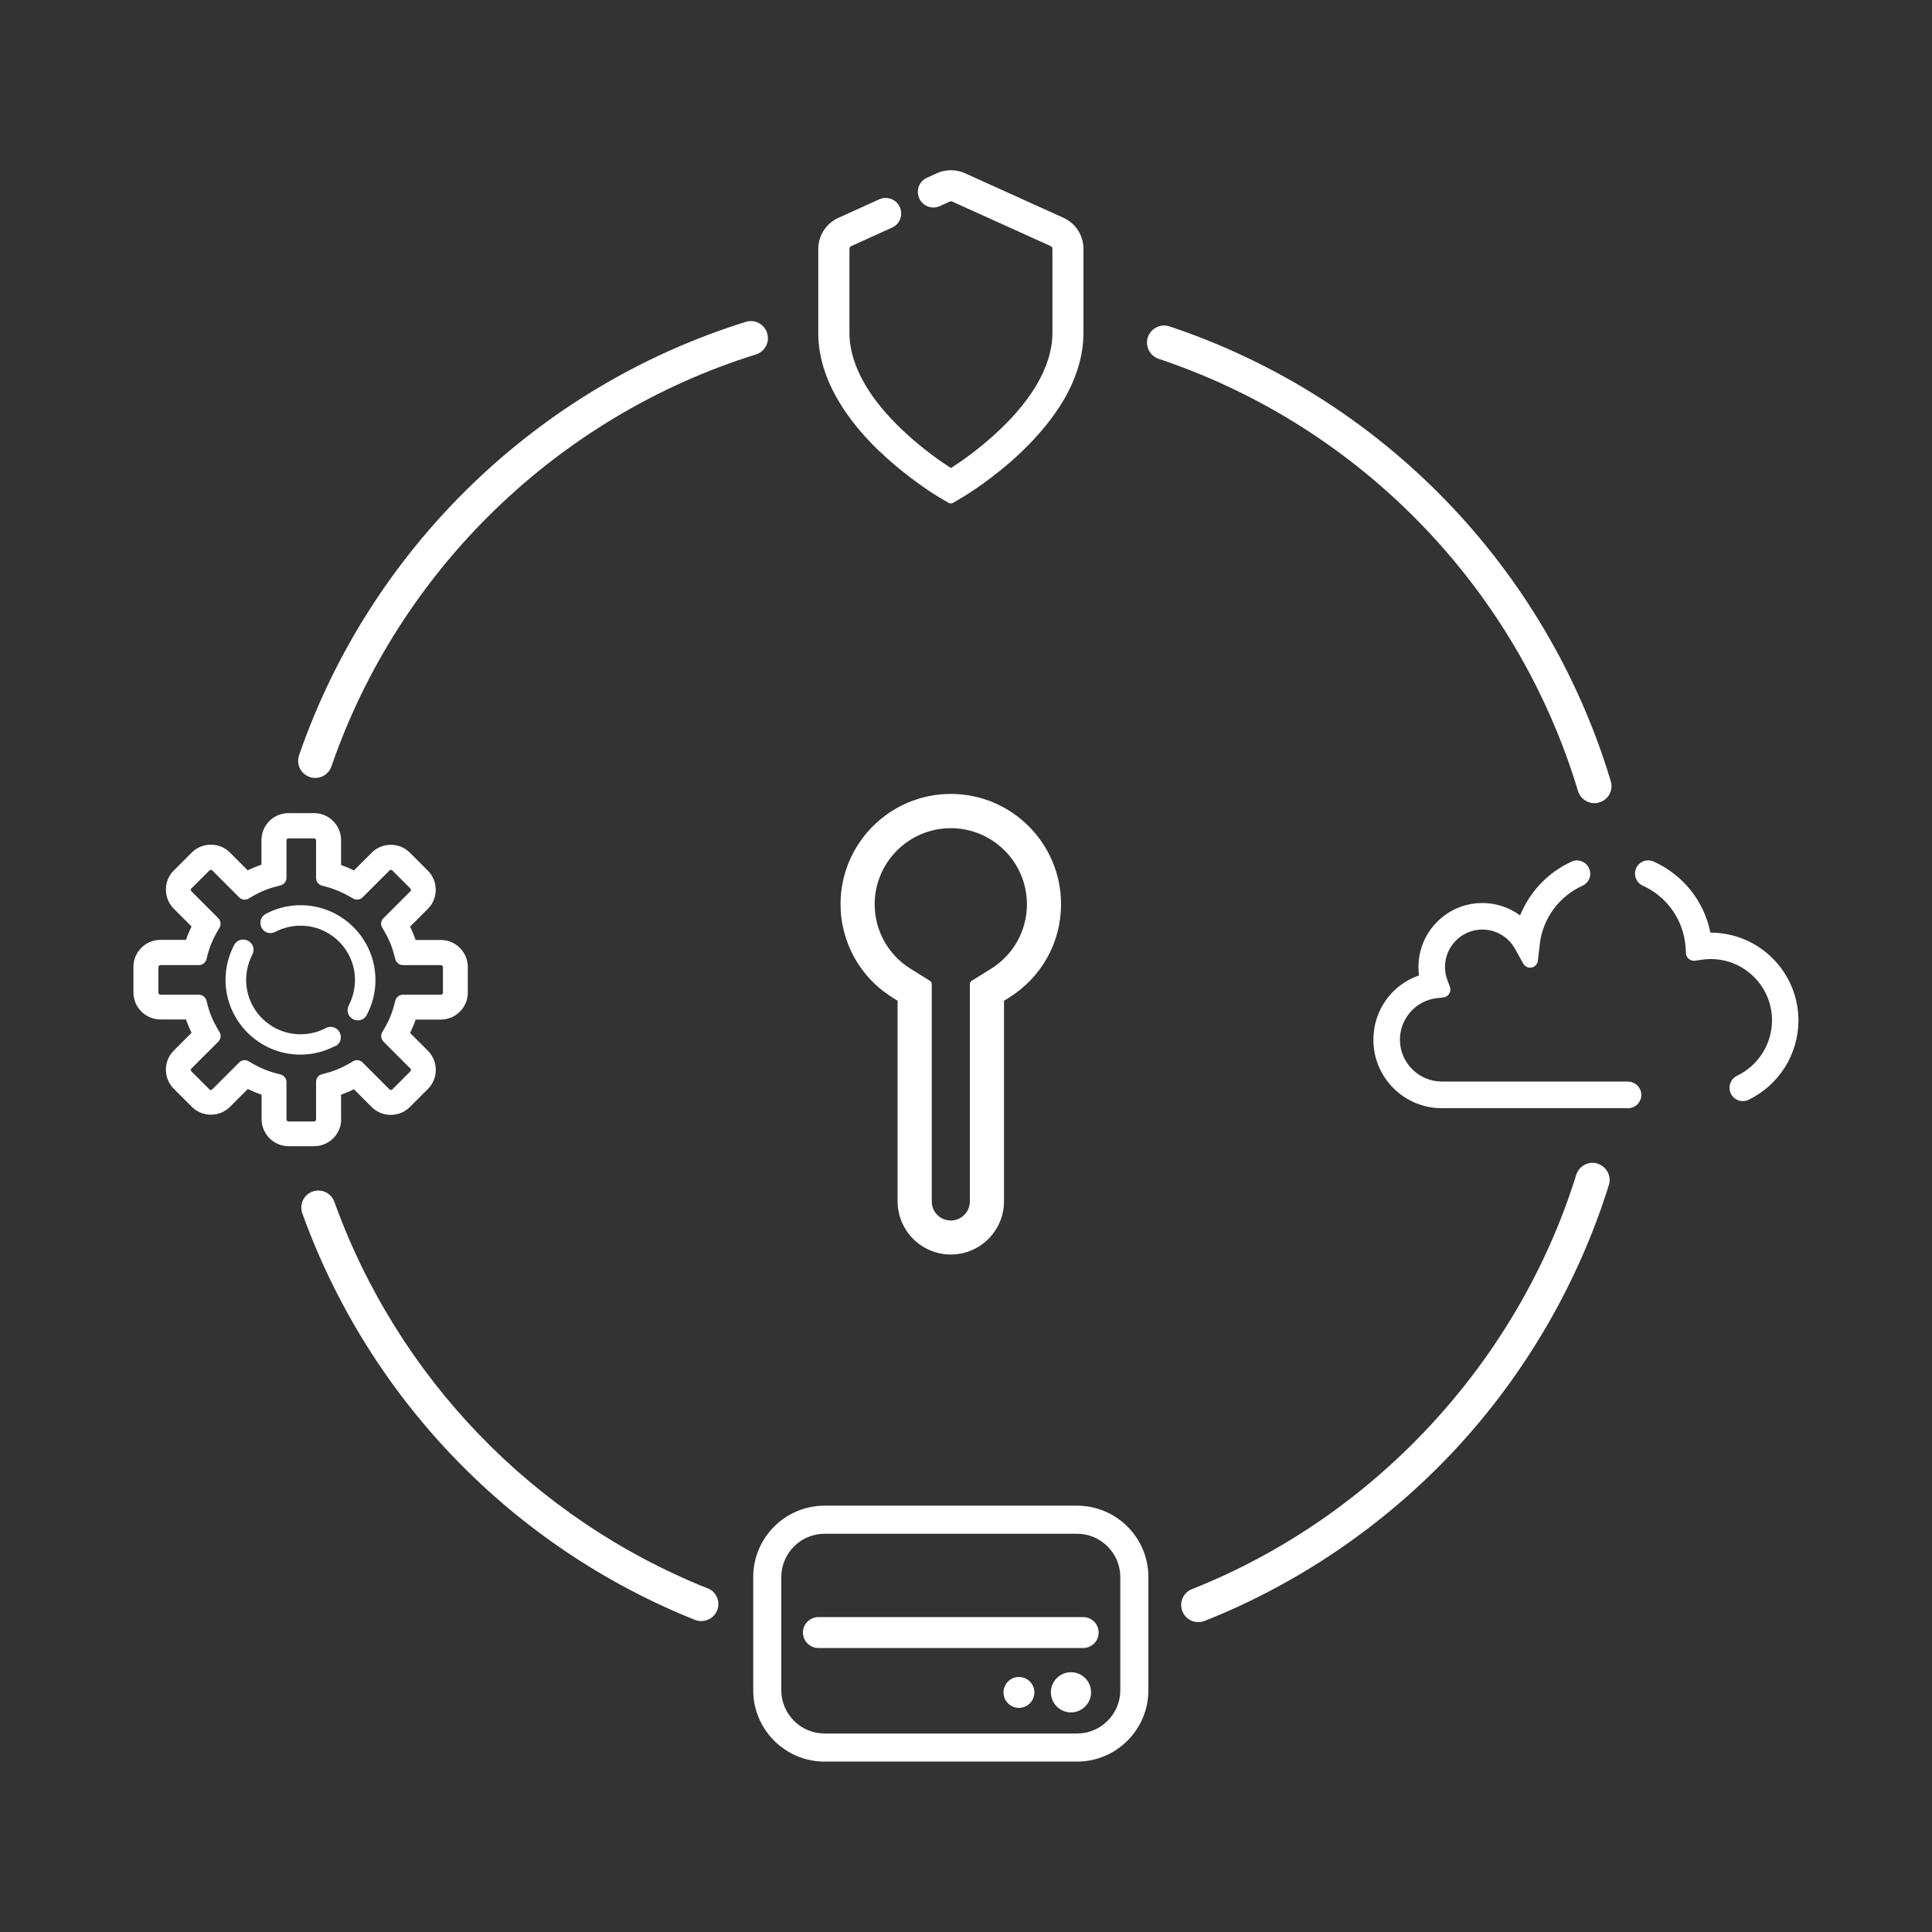
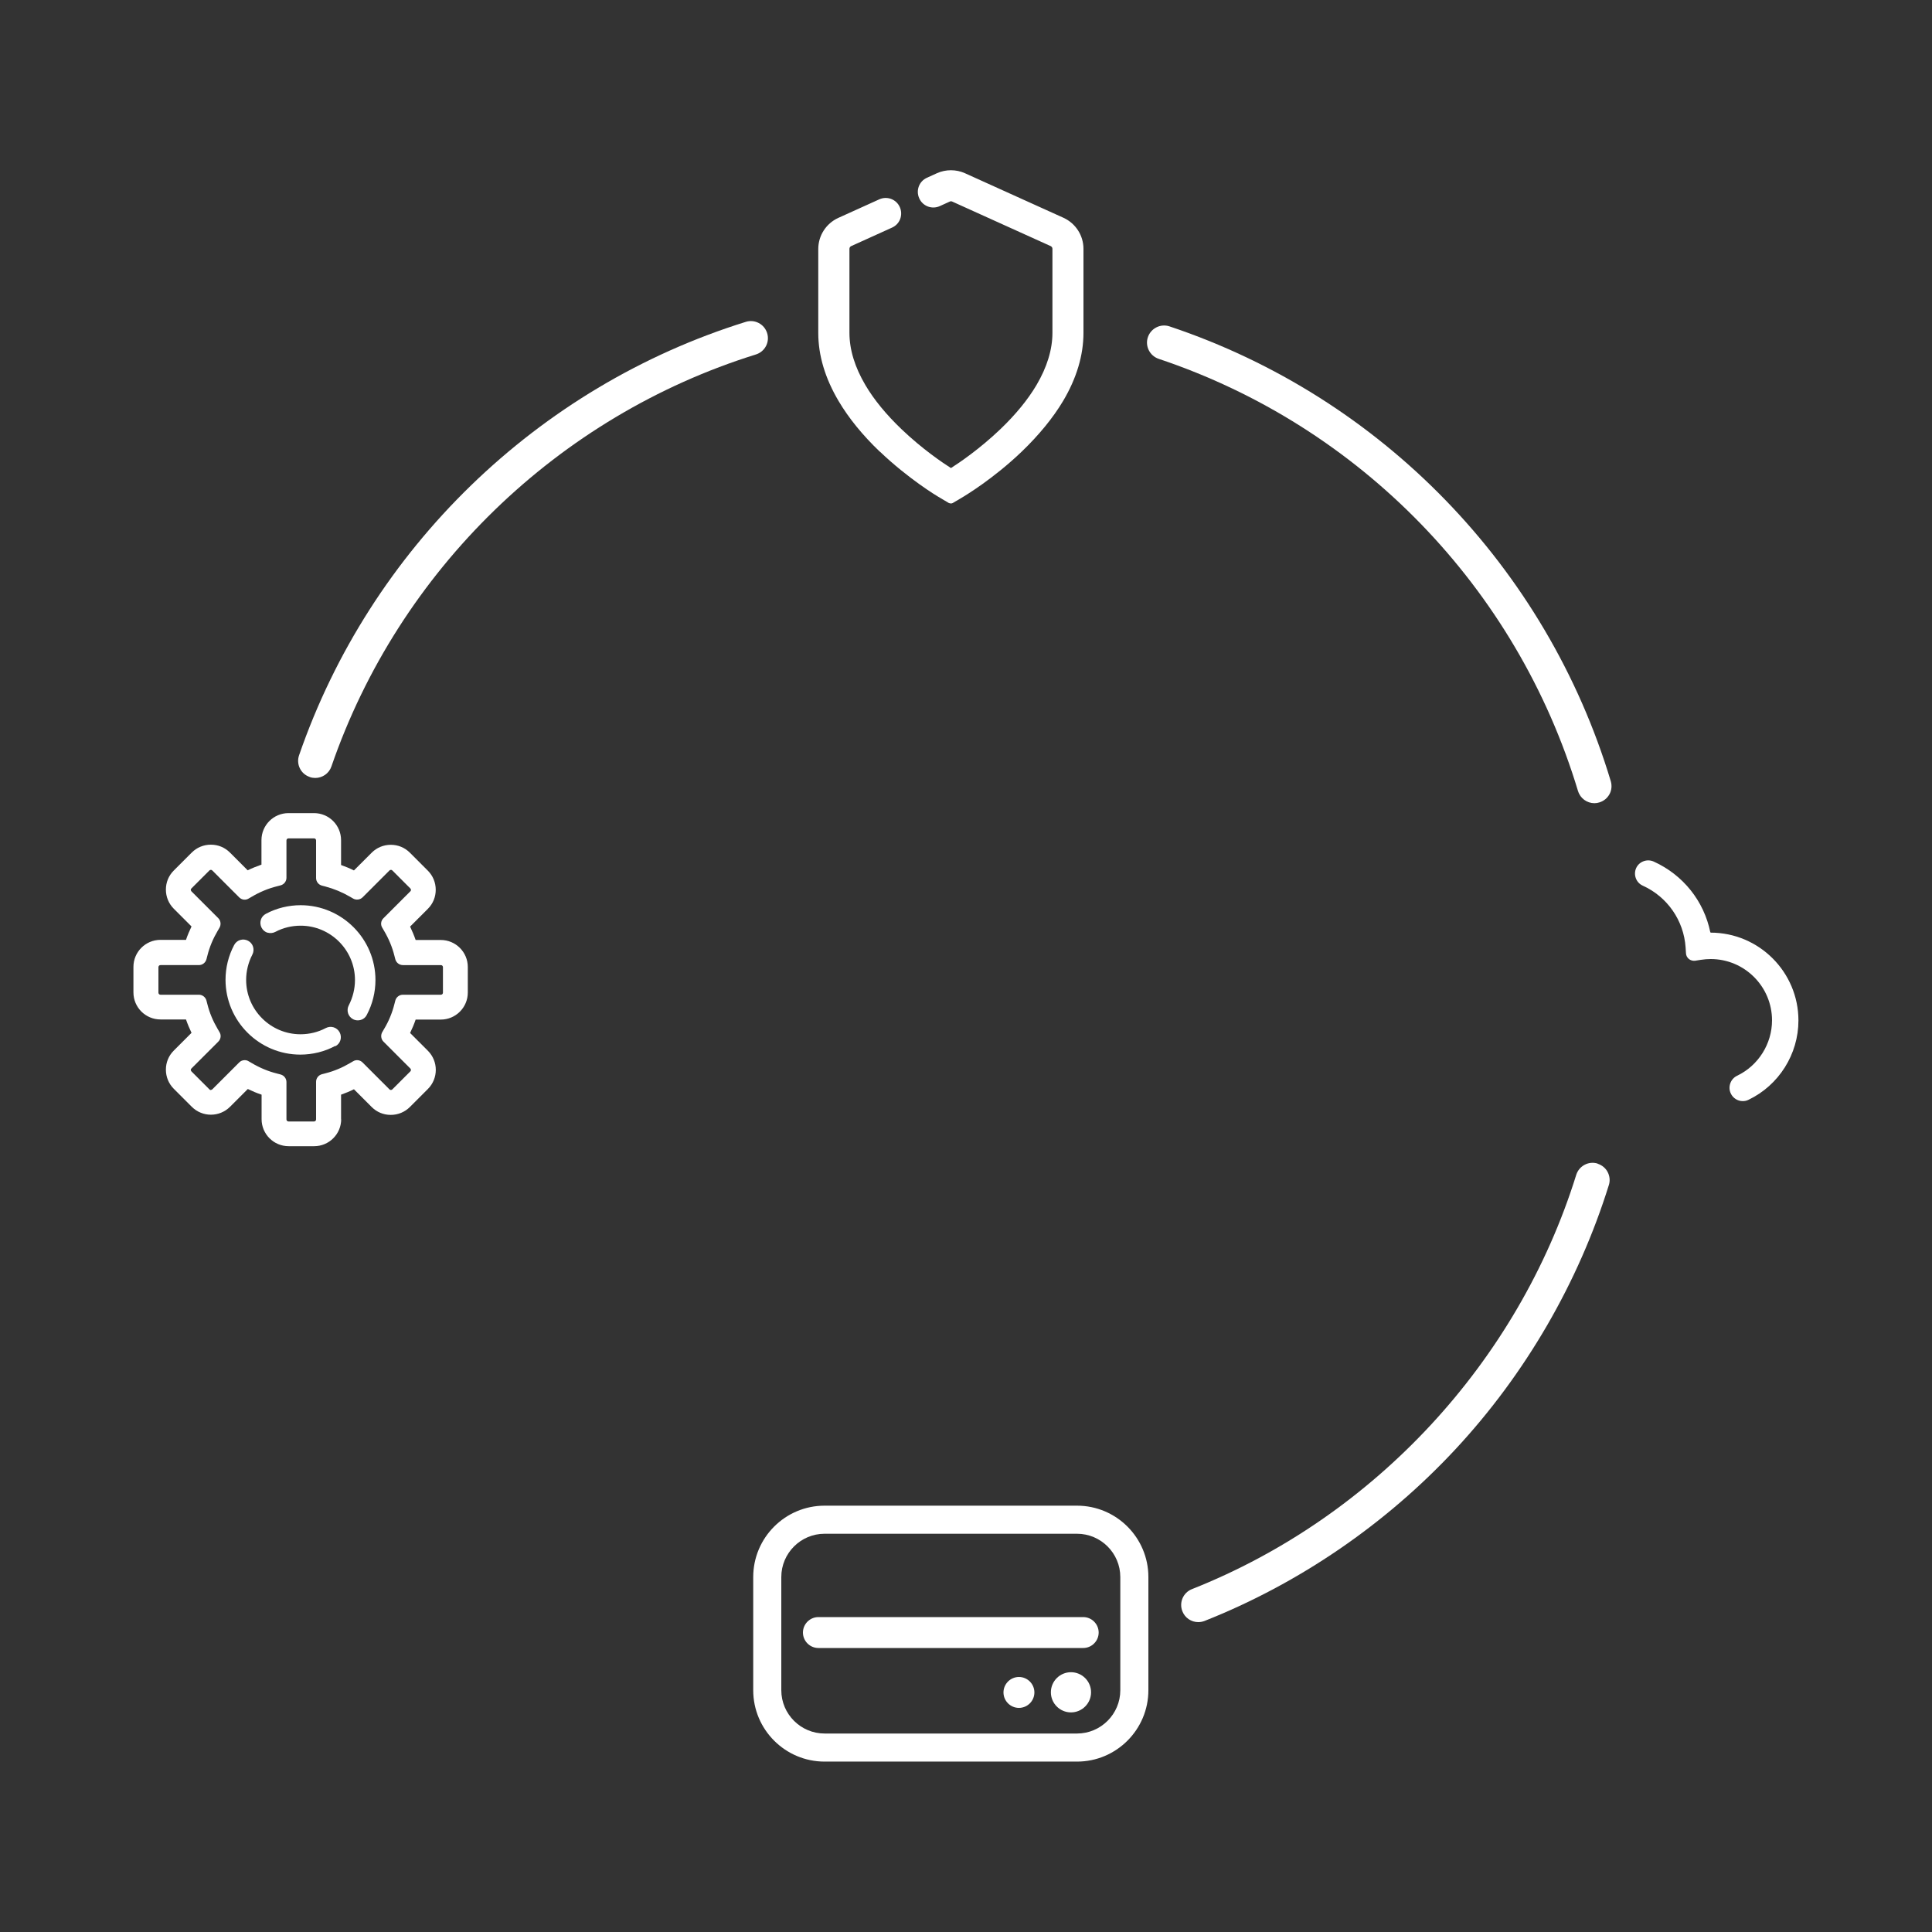
<svg xmlns="http://www.w3.org/2000/svg" id="info" viewBox="0 0 150 150">
  <rect x="0" y="0" width="150" height="150" fill="#333333" stroke="none" />
  <defs>
    <style> .cls-1 { fill: #fff; } </style>
  </defs>
-   <path class="cls-1" d="M73.82,97.4c2.28,0,4.13-1.85,4.13-4.13v-15.57l.37-.23c2.54-1.58,4.06-4.29,4.06-7.27,0-4.72-3.84-8.56-8.56-8.56s-8.56,3.84-8.56,8.56c0,.37.02.74.07,1.1.02.18.05.36.09.54.45,2.31,1.84,4.35,3.9,5.63l.37.23v15.57c0,2.28,1.85,4.13,4.13,4.13ZM73.82,64.3c3.26,0,5.91,2.65,5.91,5.91,0,2.05-1.05,3.93-2.81,5.02l-1.48.92c-.09.06-.14.15-.14.26v16.87c0,.81-.66,1.48-1.48,1.48s-1.48-.66-1.48-1.48v-16.87c0-.11-.05-.2-.14-.26l-1.48-.92c-1.76-1.09-2.81-2.97-2.81-5.02,0-3.26,2.65-5.91,5.91-5.91Z" />
  <path class="cls-1" d="M68.31,35.06c2.22,2.12,4.45,3.46,4.54,3.51l.81.48s.1.04.16.04.11-.01.16-.04l.81-.48c.09-.06,2.31-1.37,4.54-3.51,1.34-1.29,2.42-2.61,3.21-3.93,1.05-1.77,1.58-3.55,1.58-5.29v-6.52c0-1.04-.61-1.98-1.55-2.41l-7.65-3.46c-.69-.31-1.49-.31-2.18,0l-.77.35c-.61.27-.88.99-.6,1.6.27.61.99.88,1.6.6l.77-.35c.06-.03.13-.03.19,0l7.65,3.46c.08.04.13.12.13.21v6.52c0,1.3-.42,2.67-1.24,4.06-.67,1.13-1.61,2.28-2.8,3.42-1.6,1.53-3.19,2.61-3.84,3.02-.64-.41-2.22-1.47-3.84-3.02-1.18-1.13-2.13-2.28-2.8-3.42-.82-1.39-1.24-2.75-1.24-4.06v-6.52c0-.09.05-.17.13-.21l3.18-1.44c.29-.13.52-.37.63-.67s.1-.63-.03-.92c-.27-.61-.99-.88-1.6-.6l-3.18,1.44c-.94.43-1.55,1.37-1.55,2.41v6.52c0,1.74.53,3.52,1.58,5.29.78,1.32,1.86,2.65,3.2,3.93Z" />
  <path class="cls-1" d="M132.83,72.39s-.03,0-.04,0c-.49-2.43-2.12-4.47-4.4-5.5-.52-.23-1.13,0-1.36.51-.23.52,0,1.13.51,1.36,1.92.87,3.19,2.71,3.33,4.8l.03.46c.01.17.09.33.23.44.14.11.31.15.48.13l.45-.07c.26-.04.51-.06.76-.06,2.63,0,4.76,2.14,4.76,4.76,0,1.82-1.06,3.51-2.71,4.3-.25.12-.44.33-.53.59-.09.26-.08.54.04.79.17.36.53.59.93.59.15,0,.3-.03.44-.1,2.36-1.13,3.88-3.54,3.88-6.16,0-3.76-3.06-6.82-6.82-6.82Z" />
-   <path class="cls-1" d="M126.4,83.97h-14.46c-1.79,0-3.25-1.46-3.25-3.25,0-1.64,1.23-3.03,2.85-3.22l.53-.06c.19-.02.35-.13.45-.29.1-.16.11-.36.05-.54l-.19-.5c-.13-.33-.19-.69-.19-1.04,0-1.6,1.3-2.9,2.9-2.9,1.06,0,2.03.58,2.54,1.5l.63,1.14c.13.23.39.36.65.31.26-.05.46-.26.49-.53l.15-1.3c.23-1.97,1.49-3.7,3.31-4.52.25-.11.44-.32.54-.57.1-.26.09-.54-.03-.79-.11-.25-.32-.44-.57-.54-.26-.1-.54-.09-.79.03-1.81.82-3.24,2.33-3.99,4.17-.85-.62-1.87-.96-2.93-.96-2.73,0-4.96,2.22-4.96,4.96,0,.22.01.44.04.66-2.13.74-3.54,2.72-3.54,5,0,2.93,2.38,5.31,5.31,5.31h14.46c.57,0,1.03-.46,1.03-1.03s-.46-1.03-1.03-1.03Z" />
  <path class="cls-1" d="M84.1,125.55h-20.56c-.66,0-1.2.54-1.2,1.2s.54,1.2,1.2,1.2h20.56c.66,0,1.2-.54,1.2-1.2s-.54-1.2-1.2-1.2Z" />
  <path class="cls-1" d="M83.62,116.9h-19.6c-3.06,0-5.54,2.49-5.54,5.54v8.79c0,3.06,2.49,5.54,5.54,5.54h19.6c3.06,0,5.54-2.49,5.54-5.54v-8.79c0-3.06-2.49-5.54-5.54-5.54ZM86.98,122.44v8.79c0,1.85-1.51,3.36-3.36,3.36h-19.6c-1.85,0-3.36-1.51-3.36-3.36v-8.79c0-1.85,1.51-3.36,3.36-3.36h19.6c1.85,0,3.36,1.51,3.36,3.36Z" />
  <path class="cls-1" d="M79.11,130.2c-.66,0-1.2.54-1.2,1.2s.54,1.2,1.2,1.2,1.2-.54,1.2-1.2-.54-1.2-1.2-1.2Z" />
  <path class="cls-1" d="M83.15,129.83c-.86,0-1.56.7-1.56,1.56s.7,1.56,1.56,1.56,1.56-.7,1.56-1.56-.7-1.56-1.56-1.56Z" />
  <path class="cls-1" d="M26.04,81.23c.19-.1.33-.27.39-.47.06-.2.04-.42-.06-.61-.1-.19-.27-.33-.47-.39h0c-.2-.06-.42-.04-.61.06-.6.32-1.28.48-1.96.48-2.32,0-4.22-1.89-4.22-4.22,0-.68.17-1.36.48-1.96.1-.19.12-.4.06-.61-.06-.2-.2-.37-.39-.47-.19-.1-.4-.12-.61-.06-.2.06-.37.2-.47.39-.44.83-.67,1.76-.67,2.7,0,3.2,2.61,5.81,5.81,5.81.94,0,1.88-.23,2.7-.67Z" />
  <path class="cls-1" d="M20.77,72.41c.2.06.42.04.61-.06.6-.32,1.28-.48,1.96-.48,2.32,0,4.22,1.89,4.22,4.22,0,.68-.17,1.36-.48,1.96-.1.19-.12.4-.06.61.06.2.2.37.39.47.11.06.24.09.37.09.3,0,.57-.16.7-.43.44-.83.67-1.76.67-2.7,0-3.2-2.61-5.81-5.81-5.81-.94,0-1.88.23-2.7.67-.19.1-.33.27-.39.47-.06.2-.04.42.06.61.1.19.27.33.47.39Z" />
  <path class="cls-1" d="M26.48,86.92v-1.93c.34-.12.68-.26,1-.42l1.38,1.38c.4.4.92.61,1.48.61s1.09-.22,1.48-.61l1.4-1.4c.82-.82.82-2.15,0-2.97l-1.38-1.38c.16-.34.31-.68.43-1.04h1.95c1.16,0,2.1-.94,2.1-2.1v-1.98c0-1.16-.94-2.1-2.1-2.1h-1.95c-.12-.35-.27-.7-.43-1.04l1.38-1.38c.4-.4.61-.92.61-1.48s-.22-1.09-.61-1.48l-1.4-1.4c-.4-.4-.92-.61-1.48-.61s-1.09.22-1.48.61l-1.38,1.38c-.32-.16-.66-.3-1-.42v-1.93c0-1.16-.94-2.1-2.1-2.1h-1.98c-1.16,0-2.1.94-2.1,2.1v1.9c-.37.13-.72.27-1.07.44l-1.38-1.38c-.4-.4-.92-.61-1.48-.61s-1.09.22-1.48.61l-1.4,1.4c-.4.4-.61.92-.61,1.48s.22,1.09.61,1.48l1.38,1.38c-.16.34-.31.68-.43,1.04h-1.98c-1.16,0-2.1.94-2.1,2.1v1.98c0,1.16.94,2.1,2.1,2.1h1.98c.12.35.27.7.43,1.04l-1.38,1.38c-.4.4-.61.92-.61,1.48s.22,1.09.61,1.48l1.4,1.4c.82.82,2.15.82,2.97,0l1.38-1.38c.35.17.71.32,1.07.44v1.9c0,1.16.94,2.1,2.1,2.1h1.98c1.16,0,2.1-.94,2.1-2.1ZM21.78,83.42l-.27-.07c-.69-.17-1.35-.45-1.96-.81l-.24-.14c-.09-.06-.2-.09-.31-.09-.16,0-.32.06-.43.18l-2.09,2.09s-.09.05-.11.05-.07,0-.11-.05l-1.4-1.4s-.05-.07-.05-.11.02-.08.05-.11l2.09-2.09c.2-.2.24-.5.09-.74l-.14-.24c-.36-.61-.63-1.25-.8-1.93l-.07-.27c-.07-.27-.31-.46-.59-.46h-2.98c-.09,0-.16-.07-.16-.16v-1.98c0-.09.07-.16.16-.16h2.98c.28,0,.52-.19.59-.46l.07-.27c.17-.68.44-1.32.8-1.93l.14-.24c.14-.24.1-.55-.09-.74l-2.09-2.09s-.05-.07-.05-.11.02-.08.05-.11l1.4-1.4c.06-.06.17-.06.22,0l2.09,2.09c.2.2.5.24.74.09l.24-.14c.61-.36,1.27-.64,1.96-.81l.27-.07c.27-.07.46-.31.46-.59v-2.9c0-.09.07-.16.16-.16h1.98c.09,0,.16.07.16.16v2.92c0,.28.19.52.46.59l.27.07c.67.18,1.3.44,1.9.79l.24.14c.24.14.55.1.74-.09l2.09-2.09c.06-.06.17-.06.22,0l1.4,1.4s.05.07.05.11-.02.08-.05.11l-2.09,2.09c-.2.2-.24.5-.09.74l.14.24c.36.61.63,1.25.8,1.93l.07.27c.07.27.31.46.59.46h2.95c.09,0,.16.07.16.16v1.98c0,.09-.07.16-.16.16h-2.95c-.28,0-.52.19-.59.46l-.07.27c-.17.68-.44,1.33-.8,1.93l-.14.24c-.14.24-.1.55.09.74l2.09,2.09c.06.06.06.16,0,.22l-1.4,1.4c-.06.06-.17.06-.22,0l-2.09-2.09c-.2-.2-.5-.24-.74-.09l-.24.14c-.59.35-1.23.62-1.9.79l-.27.07c-.27.07-.46.31-.46.59v2.92c0,.09-.07.16-.16.16h-1.98c-.09,0-.16-.07-.16-.16v-2.9c0-.28-.19-.52-.46-.59Z" />
  <path class="cls-1" d="M24.05,60.33c.14.05.28.07.43.07.56,0,1.07-.36,1.25-.89,5.25-15.24,17.58-27.2,32.96-31.99.7-.22,1.09-.96.87-1.66-.22-.7-.96-1.09-1.66-.87-16.19,5.04-29.15,17.62-34.68,33.65-.24.69.13,1.45.82,1.68Z" />
-   <path class="cls-1" d="M54.94,123.32c-13.5-5.4-24.06-16.34-28.98-30.01-.12-.33-.36-.6-.68-.75-.32-.15-.68-.17-1.01-.05-.33.12-.6.36-.75.68-.15.32-.17.68-.05,1.01,5.18,14.38,16.29,25.89,30.49,31.57.16.06.32.09.49.09.54,0,1.03-.33,1.23-.83.27-.68-.06-1.45-.74-1.72Z" />
  <path class="cls-1" d="M124.04,90.34c-.7-.22-1.44.18-1.66.87-4.52,14.53-15.67,26.56-29.84,32.17-.68.27-1.01,1.04-.74,1.72.2.51.69.84,1.23.84.17,0,.33-.03.49-.09,7.35-2.91,14.09-7.53,19.49-13.34,5.43-5.84,9.54-12.93,11.9-20.5.11-.34.07-.7-.09-1.01s-.44-.54-.78-.65Z" />
  <path class="cls-1" d="M122.52,61.42c.17.56.69.94,1.27.94.13,0,.26-.02.38-.06.34-.1.62-.33.79-.64.17-.31.2-.67.1-1.01-5-16.61-17.8-29.81-34.26-35.31-.69-.23-1.44.14-1.68.84-.23.69.14,1.44.84,1.68,15.64,5.23,27.81,17.78,32.56,33.57Z" />
</svg>